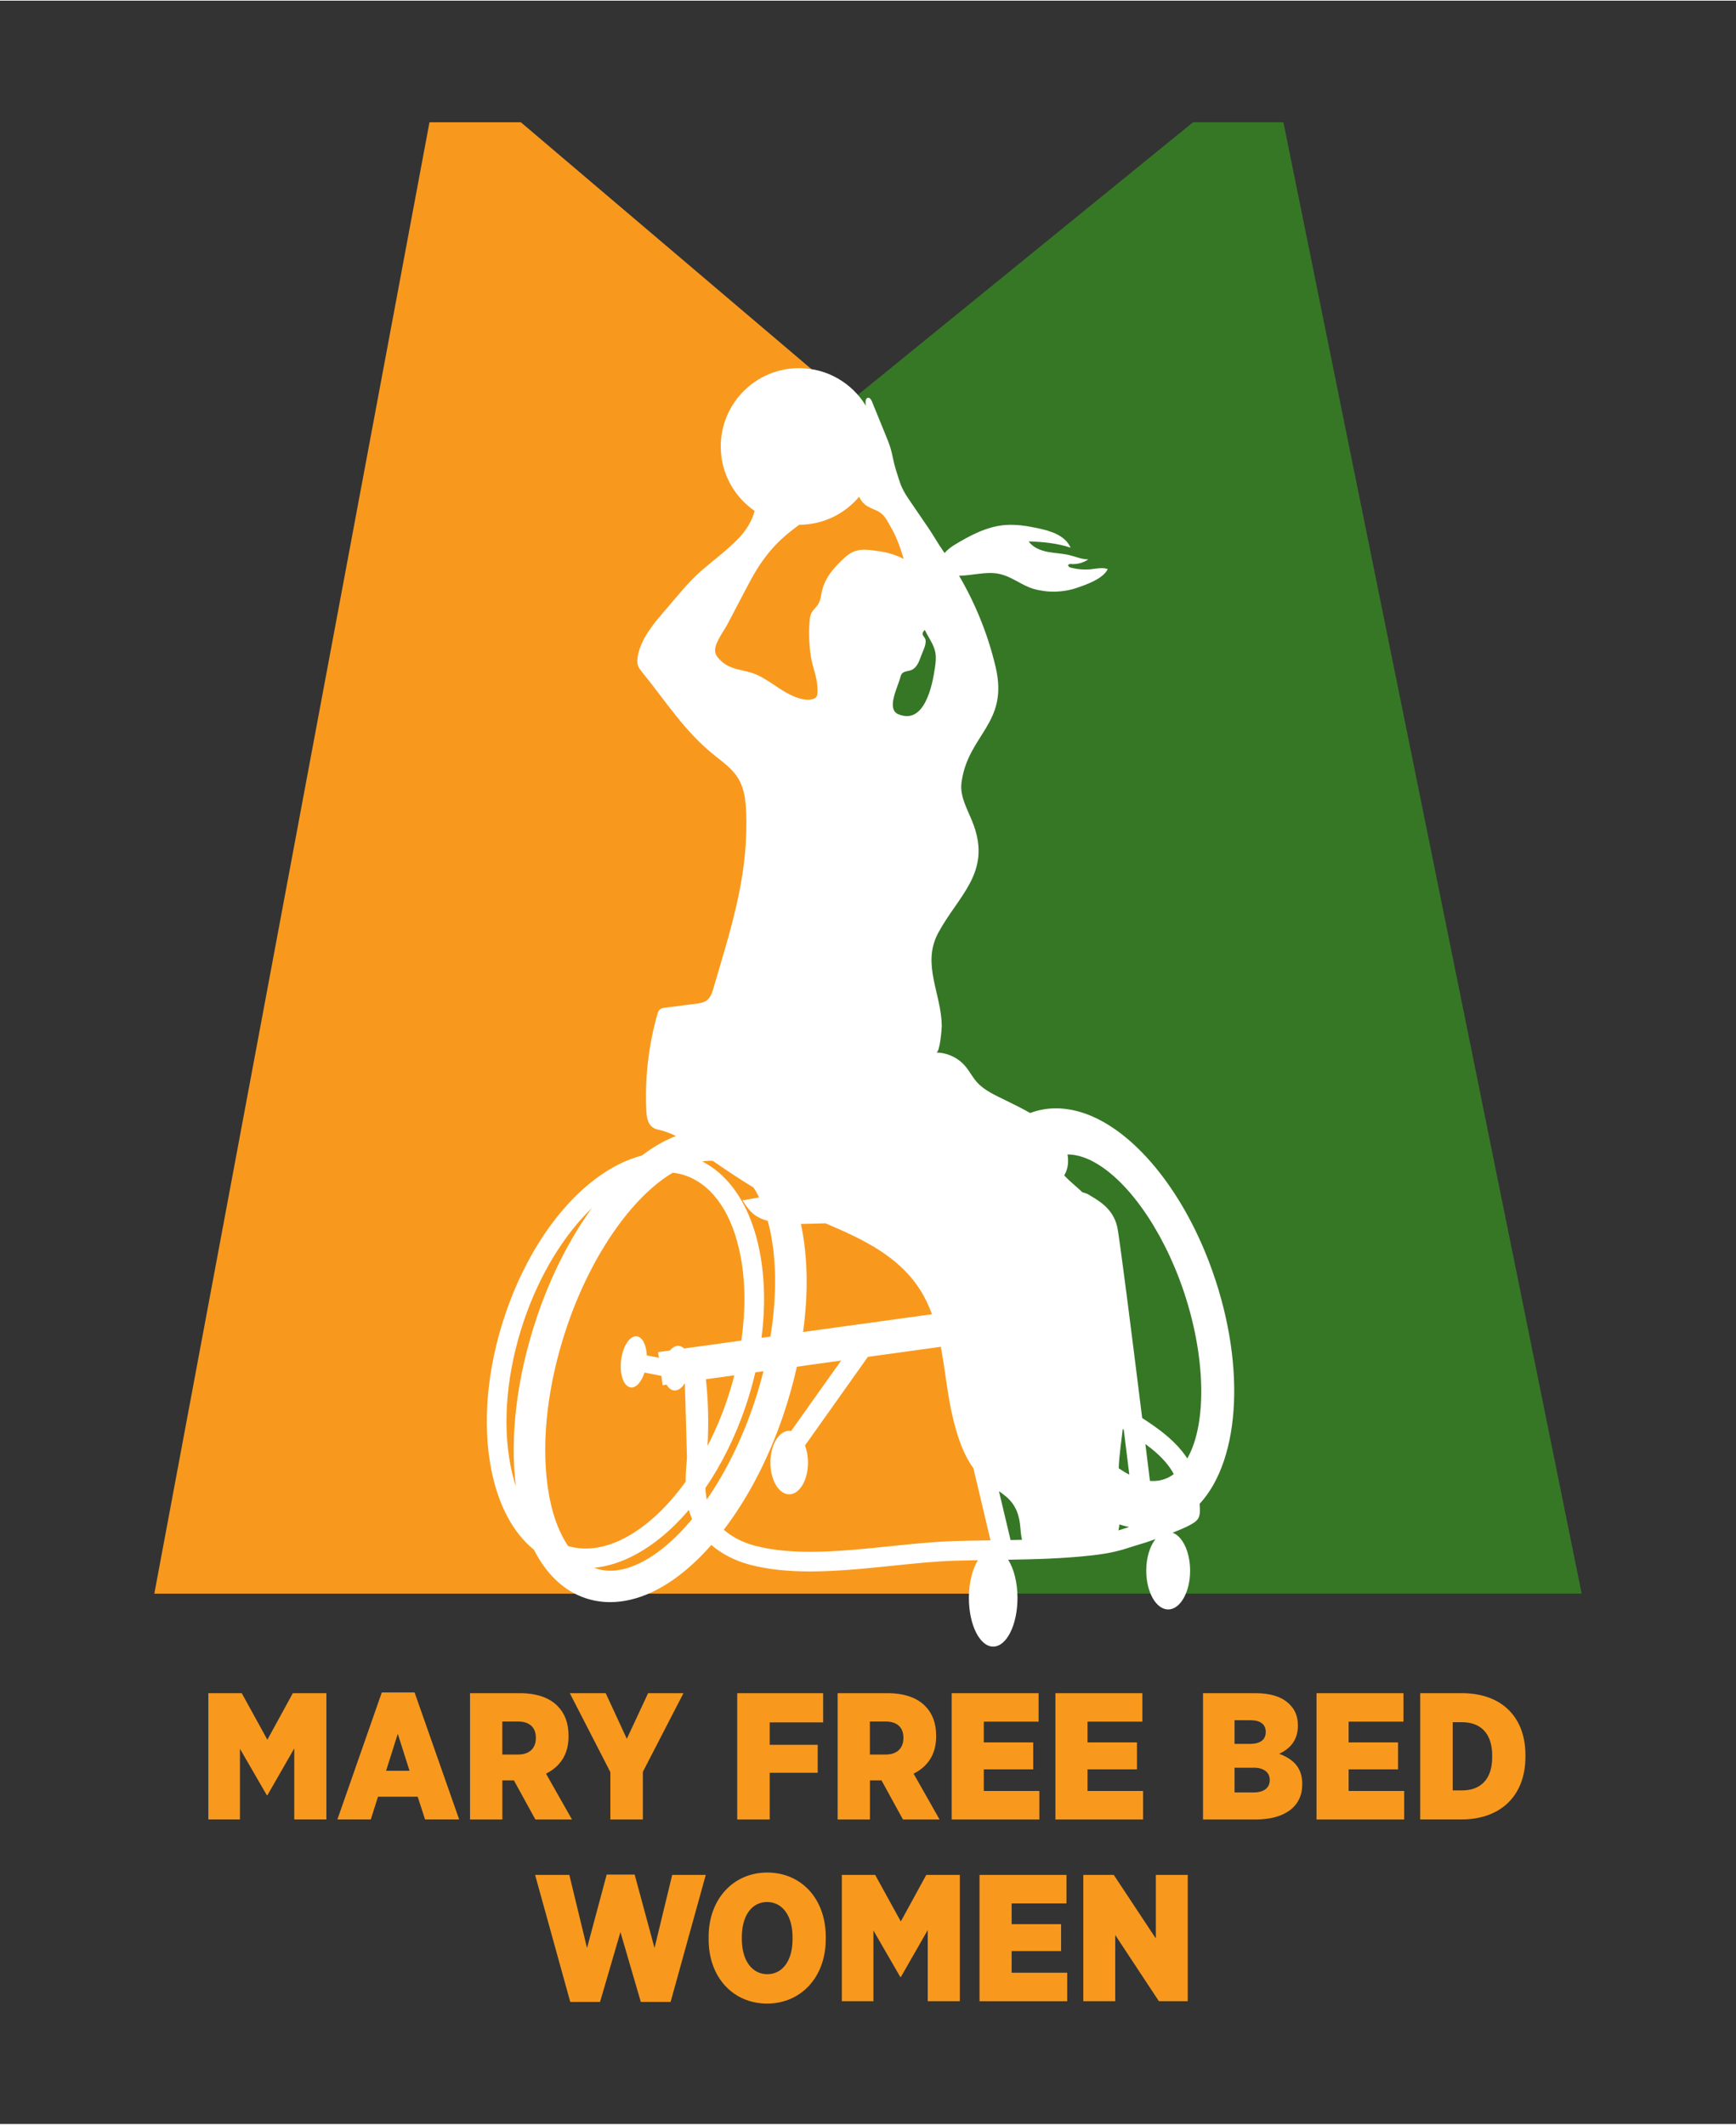
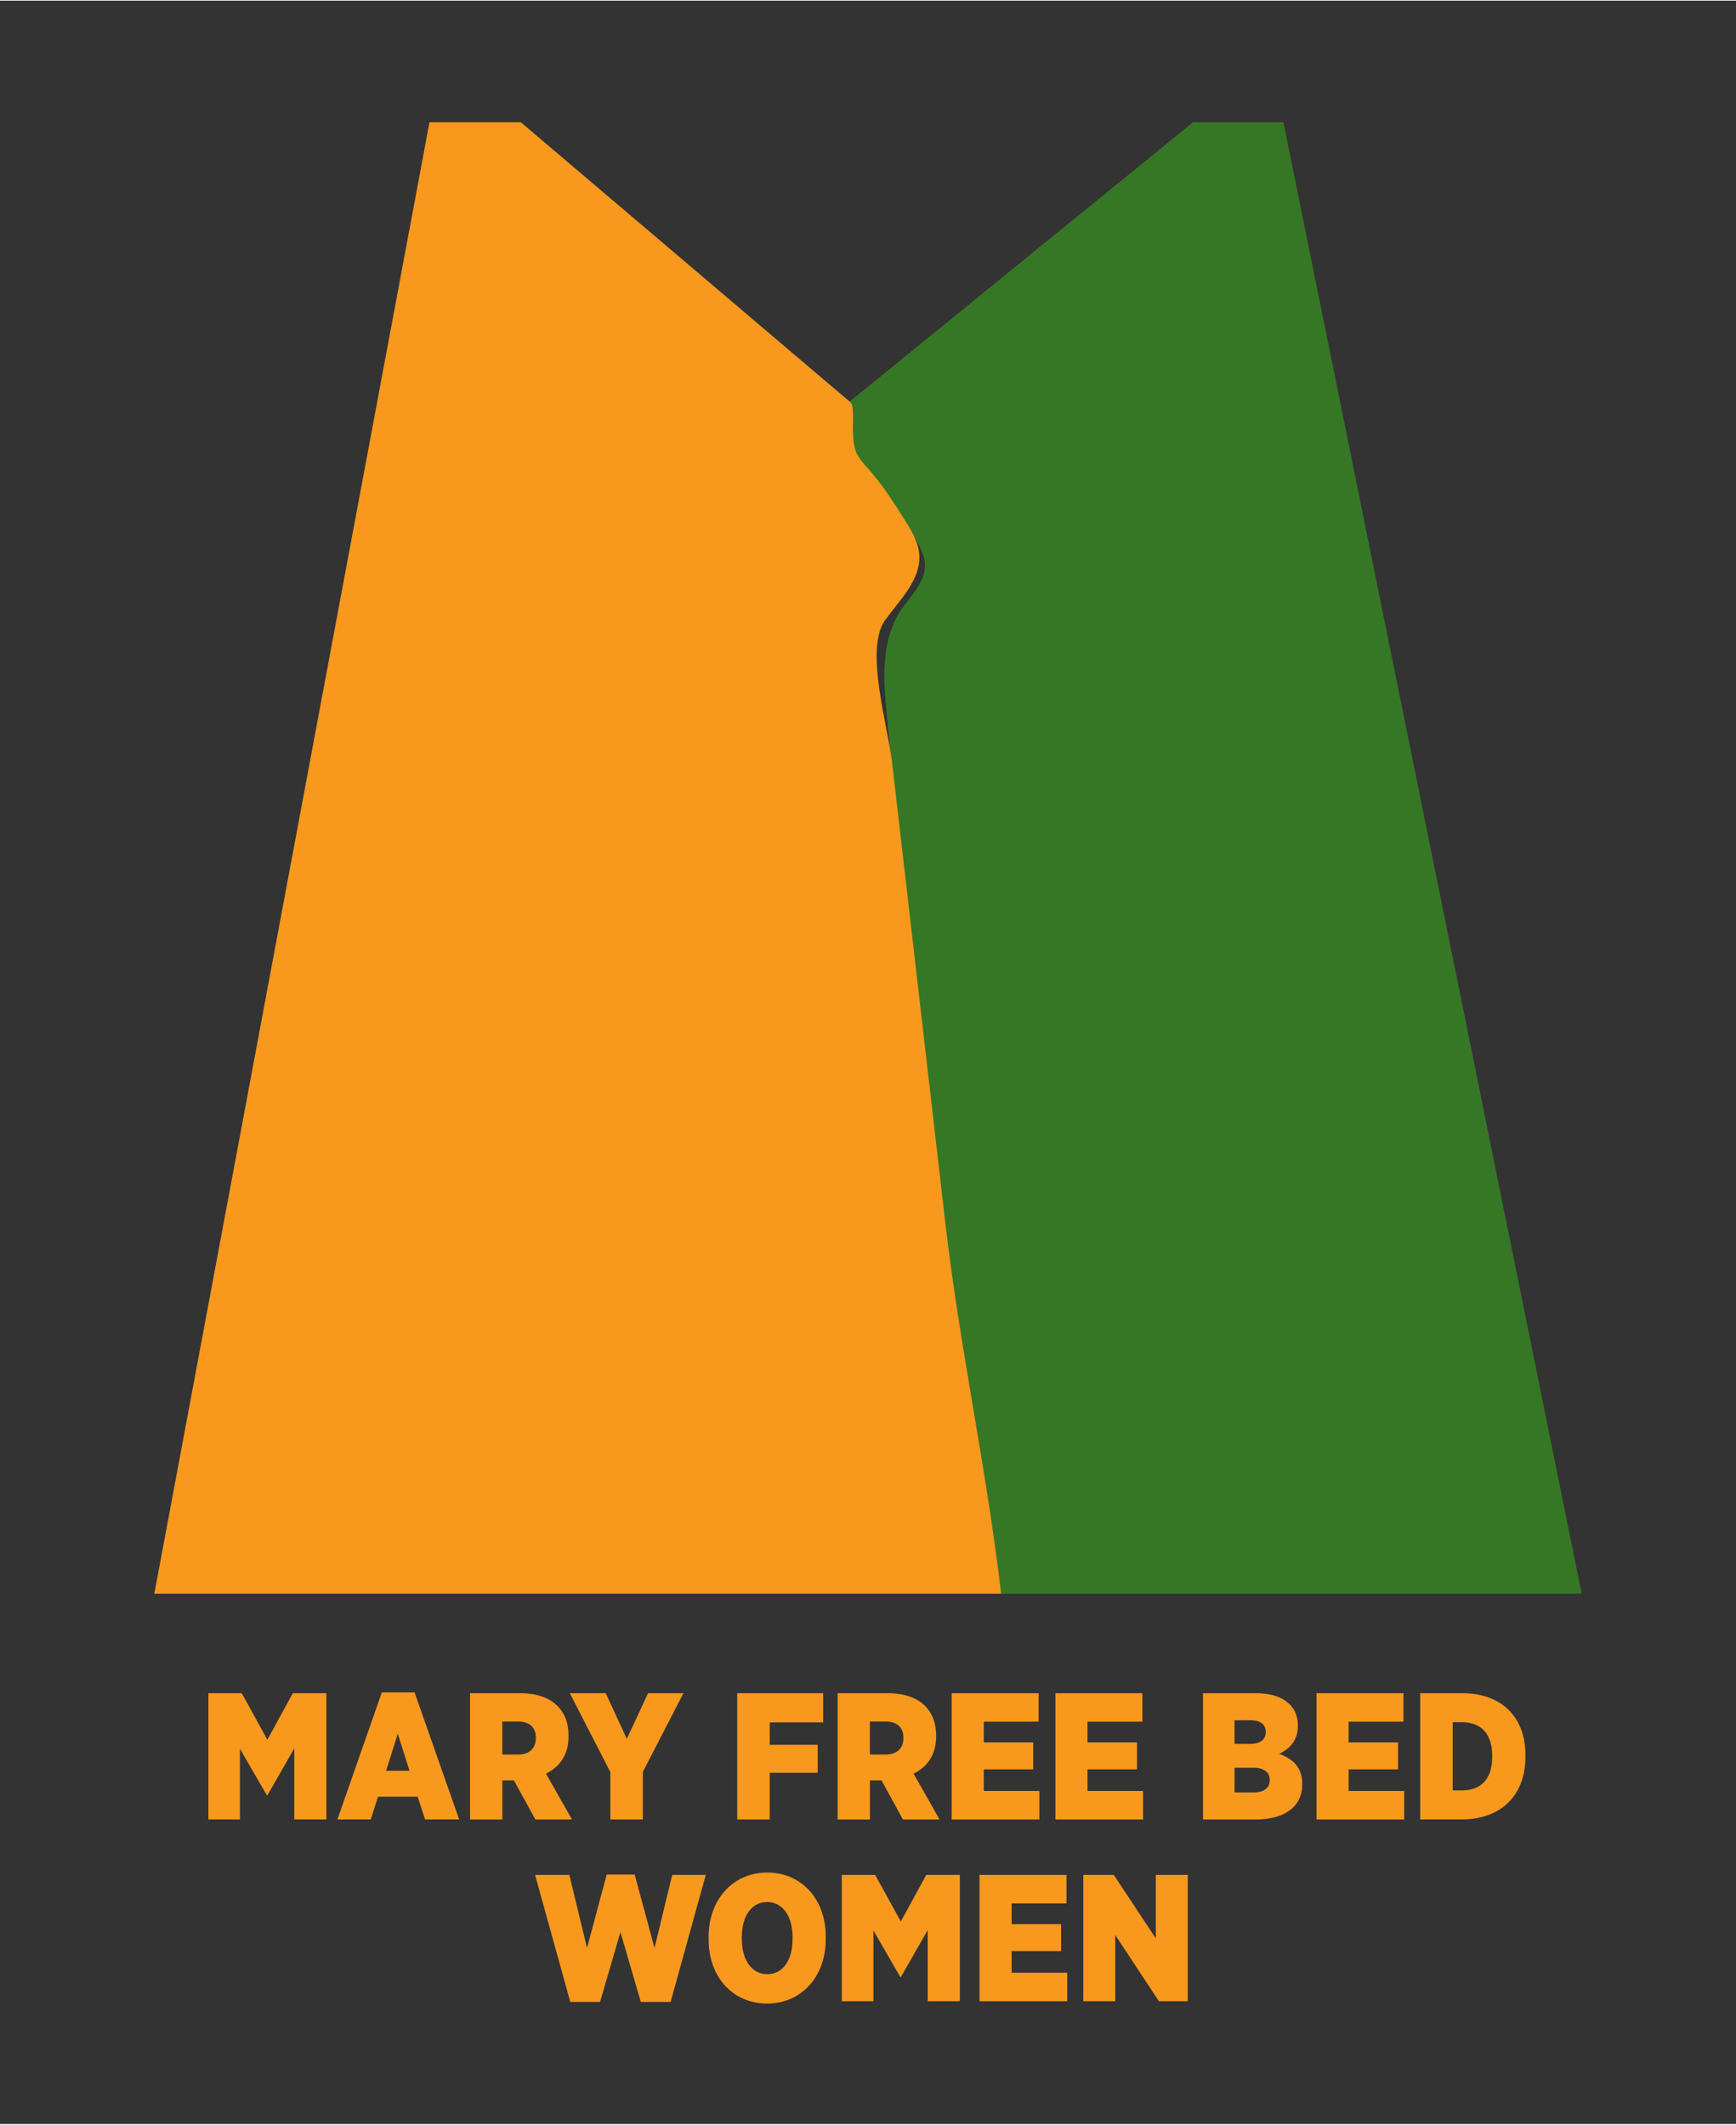
<svg xmlns="http://www.w3.org/2000/svg" id="Layer_1" width="6.3in" height="7.71in" version="1.1" viewBox="0 0 453.65 554.84">
  <rect x="0" y="0" width="453.65" height="554.84" fill="#333333" stroke="none" />
  <g>
    <path d="M221.8,104.95l89.96-73.17h23.62l77.94,384.47h-155.51c-4.69-40.56-9.38-81.12-14.07-121.68-4.15-35.88-8.52-71.74-11.99-107.7-.9-9.32-1.61-19.45,3.49-27.31,2.59-3.98,6.71-7.62,6.47-12.36-.1-2.06-1.06-3.97-2.06-5.78-1.99-3.61-4.28-7.14-7.42-9.82-2.38-2.02-5.2-3.51-7.33-5.8-4.16-4.48-2.4-14.8-3.1-20.86Z" fill="#367726" fill-rule="evenodd" />
    <path d="M40.33,416.25L112.23,31.78h23.88s86.13,73.17,86.13,73.17c1.06.9.57,6.39.63,7.63.22,4.18.39,5.81,3.61,9.3,3.85,4.18,6.91,9.02,9.94,13.82,1.73,2.74,3.51,5.63,3.79,8.86.59,6.64-5.01,11.92-8.92,17.32-5.43,7.52.76,27.88,1.8,36.95,1.54,13.35,3.09,26.69,4.63,40.04,3.11,26.93,6.23,53.85,9.34,80.78,3.72,32.2,10.82,64.4,14.54,96.6H40.33Z" fill="#f8991d" fill-rule="evenodd" />
  </g>
-   <path d="M313.49,392.78s.04-.04.05-.06h.03s0-.02,0-.03c10.78-11.77,12.13-37.48,2.4-63.05-7.32-19.23-19.56-34.05-31.94-38.66-5.21-1.94-10.28-2.04-14.83-.32-2.2-1.26-4.44-2.33-6.32-3.27-2.73-1.35-5.65-2.58-7.66-4.87-1.14-1.3-1.92-2.88-3.06-4.19-1.86-2.15-4.67-3.44-7.51-3.47.99,0,1.47-6.35,1.45-7.11-.15-8.31-5.16-15.82-1.09-23.84.06-.12.12-.24.19-.36,5.24-9.7,13.81-15.61,9.21-28.2-1.33-3.64-3.67-7.2-3.15-11.04,1.69-12.64,12.43-15.31,8.91-30.22-1.97-8.36-5.21-16.41-9.54-23.82,3.34-.03,7.05-1.16,10.3-.52,3.51.69,6.02,3.07,9.26,3.98,3.68,1.03,7.68.93,11.3-.32,2.54-.88,6.72-2.32,7.99-4.87-1.41-.52-2.98-.11-4.47.04-1.73.18-3.49,0-5.18-.42-.36-.09-.82-.38-.66-.72.12-.25.46-.25.74-.23,1.58.12,3.19-.32,4.49-1.22-1.69.02-3.28-.7-4.92-1.1-1.88-.46-3.83-.49-5.73-.86-1.9-.37-3.83-1.16-4.95-2.73,3.6.09,7.54.48,10.96,1.63-1.37-3.16-5.16-4.37-8.53-5.07-2.76-.58-5.58-1.05-8.4-.85-.02,0-.04,0-.06,0-4.94.37-9.39,2.79-13.54,5.32-.76.47-1.65,1.18-2.4,2-.13-.18-.25-.37-.37-.55-1.35-1.9-2.45-3.93-3.77-5.87-1.59-2.33-3.18-4.66-4.77-6.99-.81-1.18-1.62-2.38-2.21-3.68-.41-.89-.7-1.83-1-2.76-.38-1.2-.77-2.4-1.07-3.63-.31-1.27-.53-2.56-.9-3.82-.33-1.13-.77-2.22-1.22-3.31-1.22-2.99-2.44-5.99-3.66-8.98-.2-.49-.57-1.08-1.09-.96-.47.11-.59.7-.59,1.18,0,.3.04.59.08.88-3.6-5.88-10.05-9.81-17.45-9.81-11.3,0-20.46,9.16-20.46,20.46,0,6.99,3.51,13.15,8.85,16.84-.67,2.66-2.29,5.17-4.21,7.18-2.89,3.03-6.39,5.57-9.55,8.31-3.54,3.06-6.46,6.81-9.53,10.36-3.03,3.5-6.17,7.2-7.17,11.72-.22,1-.33,2.07.05,3.02.24.59.64,1.09,1.04,1.58,6.25,7.68,11.08,15.5,19.02,21.82,2.15,1.71,4.43,3.35,5.91,5.66,2.13,3.35,2.24,7.55,2.28,11.52.15,15.43-4.32,28.95-8.59,43.51-.35,1.19-.75,2.46-1.74,3.21-.82.62-1.89.77-2.91.9l-7.9,1c-.52.07-1.07.15-1.47.49-.37.33-.53.83-.66,1.3-2.32,8.19-3.29,16.76-2.86,25.27.11,2.17.61,4.26,2.94,4.79,1.79.4,3.3.95,4.78,1.71-.6.23-1.2.48-1.81.76-2.39,1.11-4.77,2.57-7.1,4.34-1.69.44-3.4,1.06-5.12,1.86-12.75,5.97-24.18,20.78-30.56,39.62-4.71,13.91-6.03,28.22-3.71,40.31,1.82,9.47,5.72,16.77,11.21,21.22,2.97,5.86,7.15,10.16,12.45,12.27,2.37.94,4.87,1.41,7.46,1.41,3.48,0,7.12-.85,10.77-2.54,5.41-2.51,10.73-6.78,15.66-12.4,2.67,2.3,6.07,4.08,9.94,5.12,4.94,1.33,10.3,1.8,15.87,1.8,7.07,0,14.46-.76,21.72-1.51,5.69-.59,11.06-1.14,15.99-1.29,2.03-.06,4.09-.1,6.15-.14-1.44,2.33-2.36,5.89-2.36,9.87,0,7.02,2.84,12.71,6.35,12.71s6.35-5.69,6.35-12.71c0-4.06-.96-7.67-2.44-9.99,7.18-.11,14.52-.32,21.69-1.11,5.45-.61,7.91-1.4,10.29-2.17.72-.23,1.39-.45,2.17-.67,1.08-.31,2.66-.83,4.35-1.43-1.46,1.84-2.41,4.84-2.41,8.24,0,5.59,2.57,10.13,5.73,10.13s5.73-4.53,5.73-10.13c0-4.89-1.96-8.97-4.57-9.92,5.87-2.32,6.66-3.17,6.99-4.51.22-.87.15-1.76.08-2.69,0-.12-.02-.24-.03-.36ZM209.86,347.89c1.43-10.4,1.2-20.07-.57-28.24,2.11-.02,4.29-.13,6.44-.16,9.38,3.98,18.95,8.4,24.62,17.23,1.34,2.08,2.37,4.27,3.2,6.52l-33.69,4.65ZM184.68,391.69c-.18-.99-.3-2-.34-3.04,4.21-6.16,7.81-13.38,10.51-21.34,1-2.95,1.84-5.92,2.53-8.88l2.12-.29c-.71,2.83-1.54,5.68-2.5,8.52-3.16,9.39-7.44,17.98-12.31,25.02ZM162.11,402.29c-4.8,2.24-9.48,2.75-13.64,1.53-2.61-3.81-4.48-9.15-5.37-15.66-1.68-12.2.08-26.91,4.96-41.42,6.24-18.57,16.92-34.05,27.74-40.48,1.32.15,2.61.45,3.84.93,6.88,2.66,11.81,10.05,13.87,20.8,1.3,6.78,1.35,14.34.22,22.14l-14.97,2.07c-.35-.35-.75-.59-1.19-.67-.88-.17-1.77.29-2.5,1.18l-3.1.43.2,1.47-3.15-.61c-.11-2.64-1.07-4.69-2.49-4.97-1.82-.35-3.7,2.35-4.2,6.03-.5,3.68.57,6.94,2.38,7.29,1.43.28,2.91-1.35,3.71-3.86l4.4.85.34,2.45,1.04-.14c.45.8,1.06,1.35,1.78,1.48,1.09.21,2.19-.55,2.99-1.89l.55,19.44c-.17,2.09-.34,4.2-.35,6.31-5.07,7.05-10.97,12.44-17.06,15.29ZM184.47,360.23l7.43-1.03c-.56,2.16-1.19,4.32-1.92,6.47-1.43,4.22-3.15,8.23-5.09,11.98.34-5.81.2-11.64-.42-17.43ZM199.01,349.39c1-7.86.86-15.49-.46-22.38-2.22-11.55-7.53-19.86-15.05-23.7.7-.1,1.39-.17,2.06-.17.24,0,.48.02.71.03,3.53,2.44,7.05,4.78,10.67,6.99.51.79.98,1.64,1.43,2.55l-4.34.79c.81,1.25,1.63,2.5,2.76,3.46.32.27.66.51,1.01.72.87.53,1.83.89,2.82,1.15.55,1.99.99,4.14,1.31,6.44,1,7.24.77,15.37-.59,23.81l-2.35.32ZM306.73,385.01s0,0,0,.01c-.36.27-.74.52-1.13.73-1.55.84-3.26,1.19-5.1,1.04-.36-2.92-.76-6.17-1.19-9.63,2.17,1.59,4.01,3.19,5.54,5.06.66.8,1.23,1.63,1.71,2.48h-.02c.05.09.12.2.17.3ZM310.26,380.92c-.44-.66-.91-1.32-1.43-1.96-2.75-3.35-6.14-5.87-10.36-8.6-2.69-21.69-5.96-47.54-6.53-50-1.06-4.52-4.48-6.57-6.52-7.8-.3-.18-.58-.34-.83-.51-.39-.26-1.01-.49-1.79-.71-.17-.17-.34-.34-.52-.51-1.33-1.21-2.9-2.48-4.18-3.85.14-.24.27-.5.4-.78.64-1.47.75-3.11.46-4.7,1.39-.02,2.87.26,4.43.83,9.01,3.34,18.74,15.77,24.77,31.67,6.98,18.4,7.51,37.5,2.11,46.91ZM292.35,383.2c.14-3.3.68-6.62,1.04-9.96.09.06.18.11.27.17.49,3.94.98,7.88,1.45,11.74-.92-.46-1.84-1.02-2.77-1.66,0-.1,0-.19,0-.29ZM261.06,389.49c2.62,1.82,4.82,3.69,5.46,8.41.19,1.41.21,2.93.56,4.29-1,.02-2,.04-3,.06-.91-3.83-1.94-8.17-3.03-12.76ZM244.27,174.58c-.62,4.26-2.67,14.78-9.53,11.87-3.21-1.36-.09-7.16.51-9.53.1-.38.2-.77.45-1.07.56-.65,1.56-.6,2.37-.9,1.46-.55,2.11-2.2,2.61-3.68.39-1.14,1.7-3.45,1.03-4.65-.24-.42-.68-.79-.62-1.27.04-.32.29-.63.58-.92.17.35.35.71.54,1.05.85,1.55,1.86,3.05,2.2,4.78.28,1.42.08,2.89-.13,4.32ZM187.97,172.08c-.44-.48-.86-1.02-1.03-1.65-.59-2.13,2.2-5.66,3.12-7.41,1.49-2.85,2.99-5.69,4.47-8.54,1.07-2.03,2.13-4.07,3.35-6.02,1.79-2.85,3.9-5.51,6.37-7.79,1.44-1.33,3.01-2.54,4.6-3.72,6.29,0,11.91-2.86,15.66-7.33.37.77.83,1.47,1.48,2.02.95.8,2.19,1.17,3.31,1.71,1.81.88,2.5,2.51,3.47,4.17,1.02,1.74,1.81,3.6,2.47,5.5.33.95.62,1.9.9,2.86-1.99-1.03-4.2-1.71-6.43-2.02-3.47-.49-6.01-.93-8.71,1.45-2.75,2.42-5.37,5.29-6.21,8.97-.26,1.14-.35,2.35-.94,3.36-.53.89-1.41,1.53-1.85,2.46-.3.63-.38,1.35-.44,2.05-.24,3.07-.13,6.17.33,9.21.4,2.66,1.57,5.19,1.7,7.88.09,1.86.32,3-1.61,3.36-2.1.4-4.71-.78-6.49-1.77-2.54-1.42-4.81-3.31-7.45-4.55-3.63-1.71-7.16-1.06-10.05-4.19ZM133.38,382.62c-2.16-11.23-.9-24.61,3.53-37.69,4.06-12,10.46-22.42,17.78-29.45-5.77,7.95-10.78,17.75-14.43,28.63-5.34,15.87-7.02,31.36-5.46,44.07-.56-1.73-1.04-3.58-1.42-5.55ZM166.76,408.48c-4.24,1.97-8.11,2.3-11.51,1.02,2.96-.29,5.99-1.14,9.04-2.56,5.6-2.62,10.95-6.95,15.72-12.58.22.81.5,1.61.84,2.41-4.48,5.42-9.3,9.49-14.08,11.71ZM249.24,402.52c-5.12.16-10.58.72-16.36,1.32-12.51,1.29-25.44,2.63-35.72-.14-3.18-.86-5.91-2.3-8.02-4.14,6.28-8.22,11.74-18.63,15.65-30.26,1.4-4.16,2.54-8.29,3.45-12.35l11.56-1.6-13.06,18.4c-.17-.03-.34-.05-.51-.05-2.71,0-4.91,3.72-4.91,8.3s2.2,8.3,4.91,8.3,4.91-3.72,4.91-8.3c0-1.65-.29-3.18-.78-4.47l16.43-23.15,19.06-2.63c1.22,6.39,1.74,13,3.32,19.25,1.11,4.42,2.54,8.82,5.2,12.48,1.91,8.09,3.56,15.06,4.46,18.85-3.16.04-6.4.09-9.59.19ZM292.27,399.72c.08-.34.14-.69.19-1.03.03-.17.03-.34.05-.51.86.26,1.71.49,2.56.66-.42.13-.83.26-1.22.39-.53.17-1.05.34-1.58.5Z" fill="#fff" />
  <g>
    <g>
      <path d="M54.45,442.26h8.72l6.7,12.17,6.65-12.17h8.77v33h-8.39v-18.58l-7.03,12.26h-.14l-7.03-12.16v18.48h-8.25v-33Z" fill="#f8991d" />
      <path d="M99.76,442.07h8.58l11.65,33.19h-8.91l-1.93-5.94h-10.37l-1.89,5.94h-8.72l11.6-33.19ZM107.02,462.54l-3.07-9.67-3.06,9.67h6.13Z" fill="#f8991d" />
      <path d="M122.82,442.26h12.97c4.43,0,7.78,1.18,9.9,3.35,1.84,1.84,2.88,4.38,2.88,7.73v.24c0,4.9-2.4,7.97-5.89,9.71l6.79,11.98h-9.57l-5.61-10.23h-3.02v10.23h-8.44v-33ZM135.46,458.29c2.88,0,4.57-1.65,4.57-4.29v-.09c0-2.83-1.79-4.24-4.62-4.24h-4.15v8.63h4.2Z" fill="#f8991d" />
      <path d="M159.51,462.91l-10.61-20.65h9.38l5.52,11.93,5.56-11.93h9.24l-10.61,20.56v12.45h-8.49v-12.35Z" fill="#f8991d" />
      <path d="M192.66,442.26h22.44v7.64h-13.96v5.85h12.54v7.31h-12.54v12.21h-8.49v-33Z" fill="#f8991d" />
      <path d="M218.88,442.26h12.97c4.43,0,7.78,1.18,9.9,3.35,1.84,1.84,2.88,4.38,2.88,7.73v.24c0,4.9-2.4,7.97-5.89,9.71l6.79,11.98h-9.57l-5.61-10.23h-3.02v10.23h-8.44v-33ZM231.51,458.29c2.88,0,4.57-1.65,4.57-4.29v-.09c0-2.83-1.79-4.24-4.62-4.24h-4.15v8.63h4.2Z" fill="#f8991d" />
      <path d="M248.68,442.26h22.73v7.45h-14.33v5.42h12.92v7.03h-12.92v5.66h14.52v7.45h-22.91v-33Z" fill="#f8991d" />
      <path d="M275.79,442.26h22.73v7.45h-14.33v5.42h12.92v7.03h-12.92v5.66h14.52v7.45h-22.91v-33Z" fill="#f8991d" />
      <path d="M314.36,442.26h13.67c3.96,0,7.03.94,8.96,2.92,1.37,1.32,2.17,3.11,2.17,5.47v.19c0,3.77-2.17,6.04-4.9,7.26,3.54,1.32,6.04,3.49,6.04,7.83v.19c0,5.66-4.43,9.15-12.21,9.15h-13.72v-33ZM330.77,452.4c0-1.98-1.41-3.07-3.96-3.07h-4.2v6.18h4.05c2.59,0,4.1-1.04,4.1-3.06v-.05ZM327.56,461.74h-4.95v6.46h5c2.64,0,4.2-1.18,4.2-3.21v-.05c0-1.93-1.46-3.21-4.24-3.21Z" fill="#f8991d" />
      <path d="M344.02,442.26h22.73v7.45h-14.33v5.42h12.92v7.03h-12.92v5.66h14.52v7.45h-22.91v-33Z" fill="#f8991d" />
      <path d="M371.14,442.26h10.84c10.61,0,16.64,6.41,16.64,16.12v.57c0,9.71-6.08,16.31-16.79,16.31h-10.7v-33ZM379.62,449.85v17.82h2.45c4.71,0,7.87-2.78,7.87-8.68v-.42c0-5.94-3.16-8.72-7.87-8.72h-2.45Z" fill="#f8991d" />
    </g>
    <g>
      <path d="M139.82,489.75h8.96l4.62,19.1,5.14-19.19h7.31l5.19,19.19,4.62-19.1h8.77l-9.19,33.19h-7.78l-5.33-18.25-5.33,18.25h-7.78l-9.19-33.19Z" fill="#f8991d" />
      <path d="M185.18,506.63v-.71c0-9.85,6.46-16.79,15.32-16.79s15.28,6.84,15.28,16.74v.71c0,9.85-6.46,16.79-15.32,16.79s-15.28-6.84-15.28-16.74ZM207.11,506.54v-.52c0-5.71-2.74-9.19-6.65-9.19s-6.6,3.44-6.6,9.15v.52c0,5.71,2.73,9.19,6.65,9.19s6.6-3.44,6.6-9.15Z" fill="#f8991d" />
      <path d="M219.98,489.75h8.72l6.7,12.17,6.65-12.17h8.77v33h-8.39v-18.58l-7.02,12.26h-.14l-7.03-12.16v18.48h-8.25v-33Z" fill="#f8991d" />
      <path d="M255.96,489.75h22.73v7.45h-14.33v5.42h12.92v7.03h-12.92v5.66h14.52v7.45h-22.91v-33Z" fill="#f8991d" />
      <path d="M283.08,489.75h7.97l10.99,16.6v-16.6h8.34v33h-7.54l-11.41-17.3v17.3h-8.34v-33Z" fill="#f8991d" />
    </g>
  </g>
</svg>